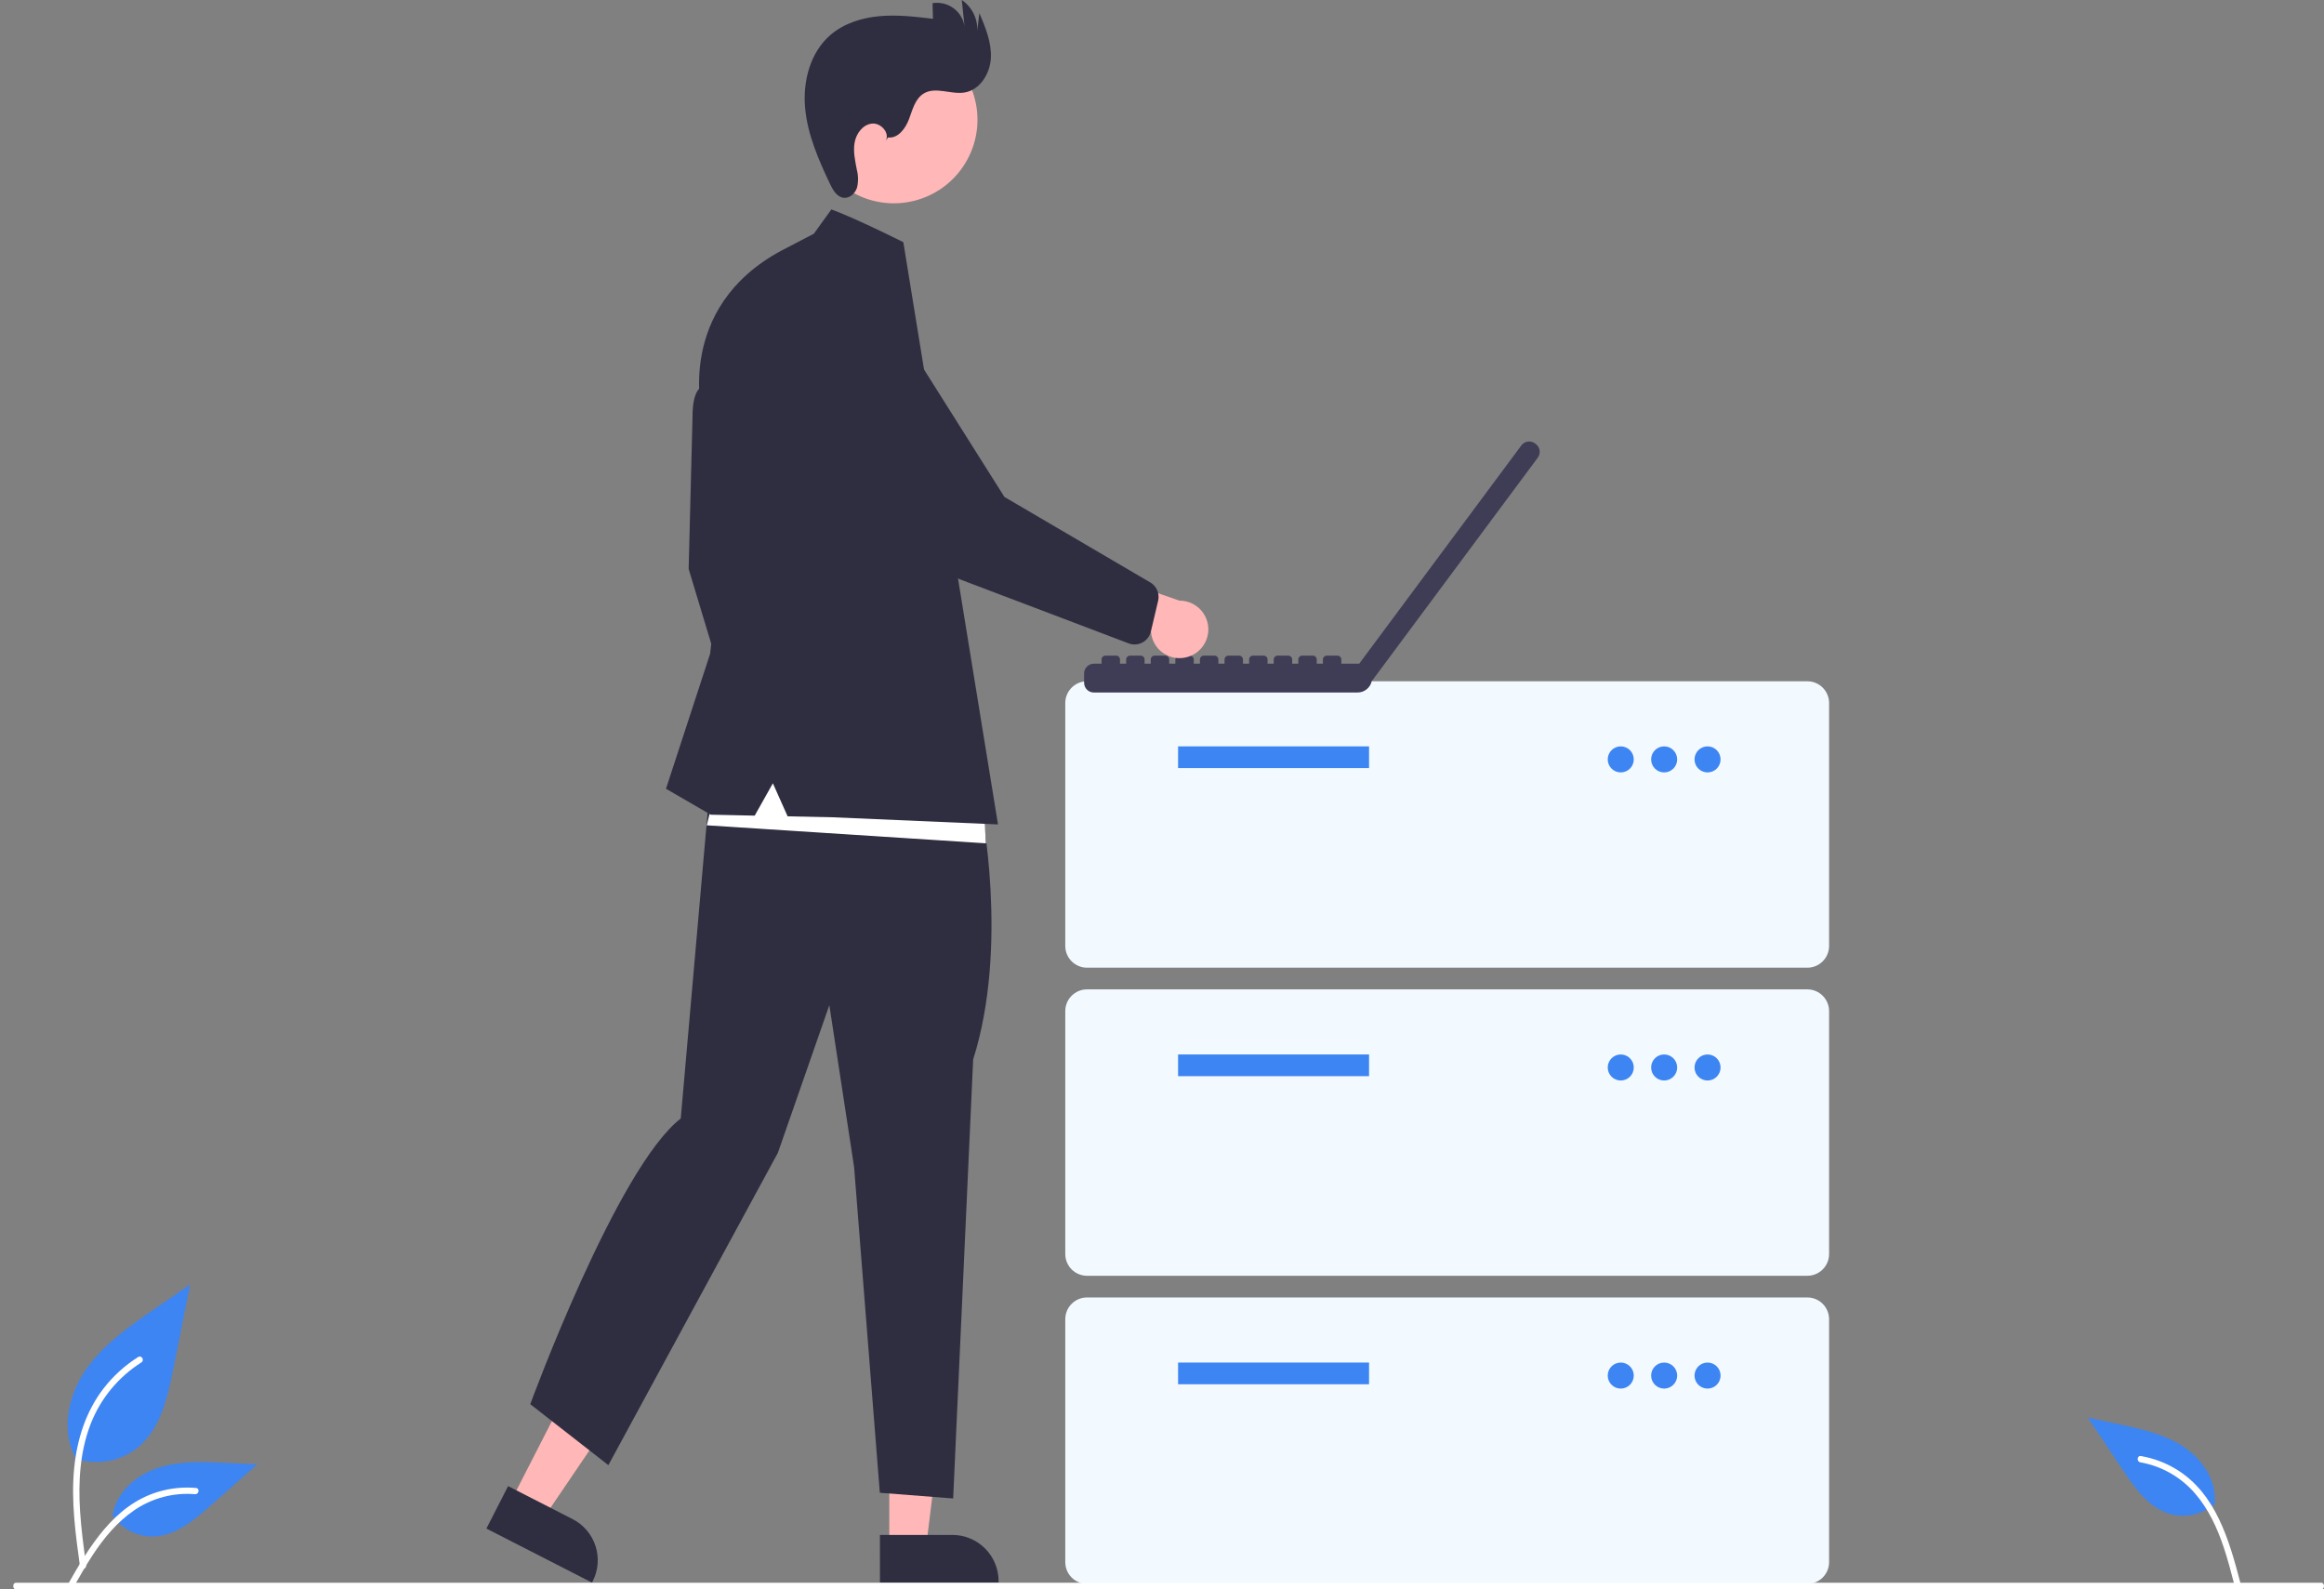
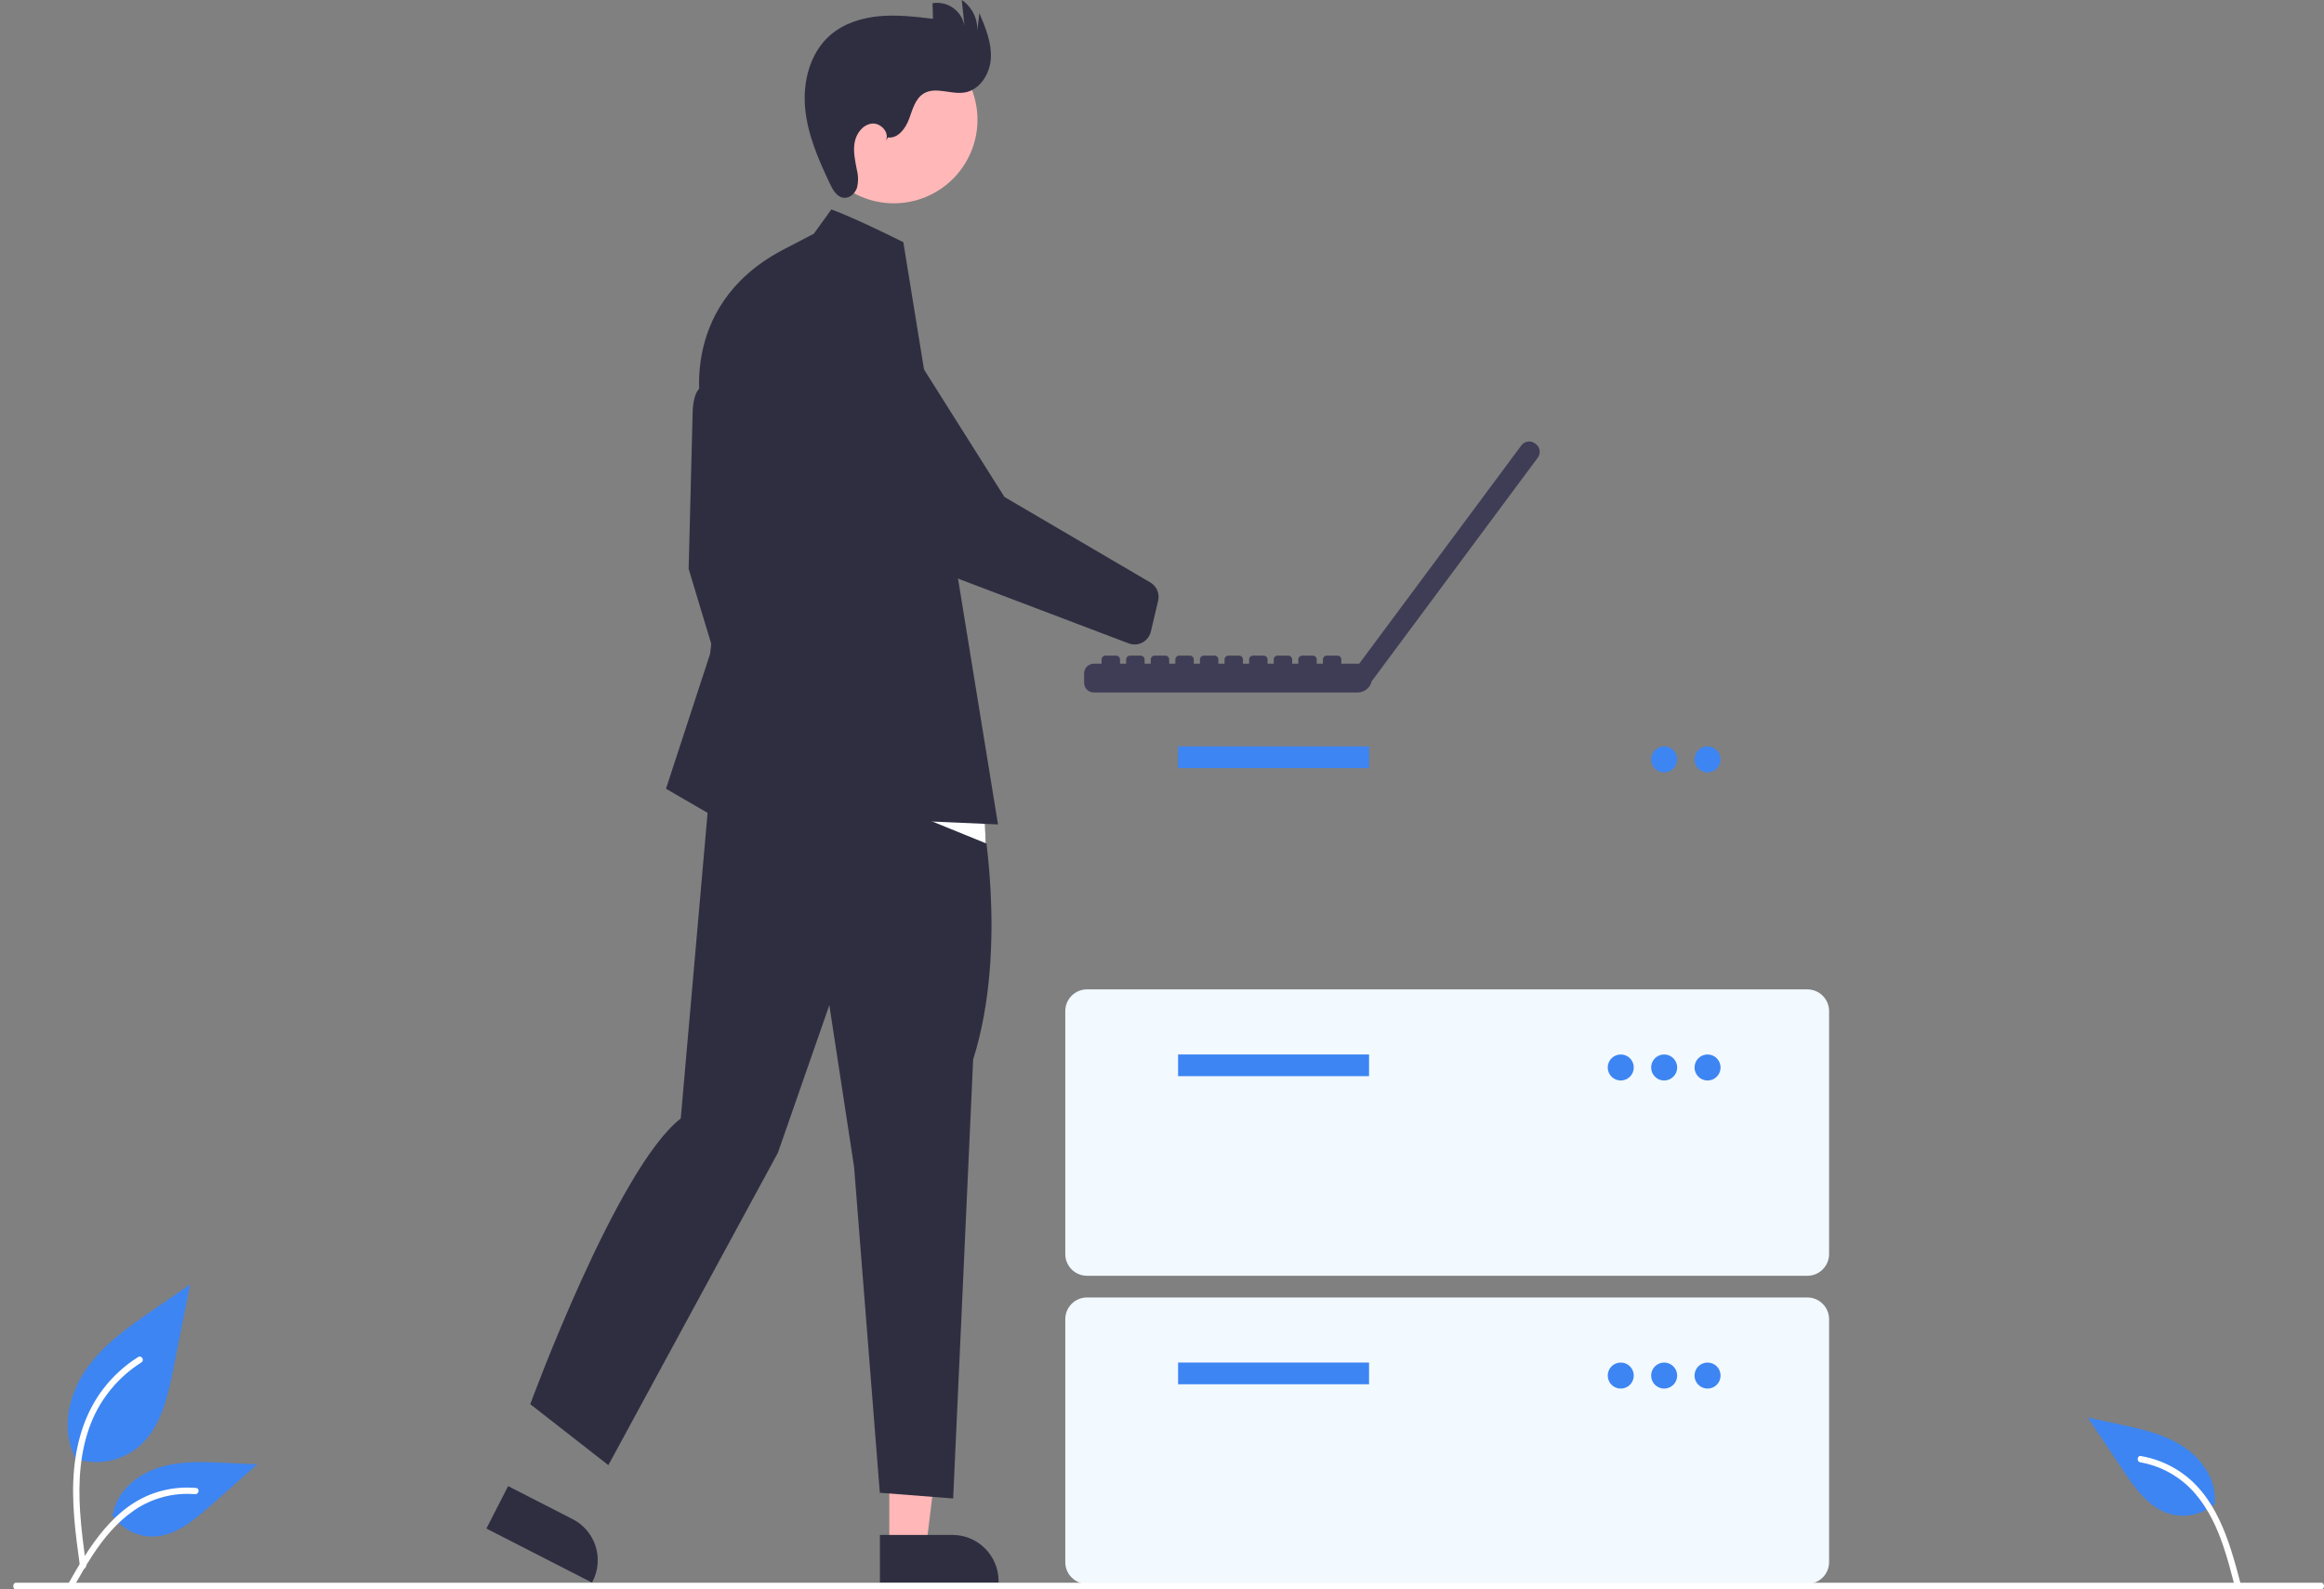
<svg xmlns="http://www.w3.org/2000/svg" width="351" height="240" viewBox="0 0 351 240" fill="none">
  <rect x="0" y="0" width="351" height="240" fill="#808080" stroke="none" />
  <path d="M11.262 220.211C12.877 220.779 14.611 220.921 16.297 220.624C17.983 220.327 19.564 219.601 20.887 218.516C24.259 215.688 25.316 211.029 26.176 206.714L28.719 193.95L23.394 197.616C19.564 200.252 15.647 202.973 12.996 206.792C10.344 210.61 9.187 215.823 11.317 219.955" fill="#3D85F2" />
  <path d="M12.083 236.553C11.413 231.671 10.723 226.726 11.194 221.791C11.612 217.409 12.95 213.13 15.672 209.619C17.118 207.76 18.876 206.167 20.869 204.912C21.389 204.584 21.867 205.407 21.35 205.733C17.901 207.912 15.234 211.129 13.732 214.921C12.074 219.137 11.808 223.733 12.094 228.212C12.266 230.921 12.633 233.612 13.002 236.299C13.031 236.421 13.012 236.549 12.951 236.658C12.889 236.766 12.788 236.847 12.669 236.885C12.547 236.918 12.418 236.901 12.308 236.839C12.198 236.776 12.118 236.674 12.083 236.552L12.083 236.553Z" fill="white" />
  <path d="M16.914 228.719C17.607 229.771 18.559 230.628 19.678 231.206C20.798 231.784 22.048 232.064 23.307 232.019C26.545 231.865 29.242 229.607 31.671 227.463L38.855 221.122L34.1 220.895C30.681 220.731 27.174 220.578 23.917 221.633C20.66 222.688 17.657 225.224 17.062 228.594" fill="#3D85F2" />
  <path d="M10.195 239.359C13.423 233.651 17.166 227.307 23.854 225.279C25.714 224.717 27.663 224.516 29.599 224.686C30.209 224.739 30.056 225.678 29.448 225.626C26.204 225.357 22.966 226.213 20.28 228.051C17.695 229.81 15.682 232.255 13.978 234.848C12.935 236.437 12 238.093 11.065 239.747C10.767 240.275 9.893 239.894 10.195 239.359Z" fill="white" />
  <path d="M334.598 227.008C333.659 227.848 332.52 228.433 331.29 228.706C330.059 228.978 328.779 228.93 327.573 228.564C324.483 227.589 322.452 224.717 320.652 222.023L315.328 214.058L319.983 215.052C323.33 215.768 326.76 216.515 329.639 218.368C332.518 220.22 334.773 223.439 334.487 226.849" fill="#3D85F2" />
  <path d="M338.369 239.011C336.708 232.668 334.711 225.578 328.763 221.909C327.109 220.891 325.276 220.198 323.361 219.868C322.758 219.763 322.665 220.71 323.267 220.815C326.472 221.384 329.383 223.039 331.51 225.502C333.56 227.863 334.881 230.742 335.865 233.684C336.467 235.486 336.948 237.326 337.428 239.163C337.582 239.751 338.524 239.605 338.369 239.011Z" fill="white" />
-   <path d="M272.974 146.123H164.168C163.299 146.122 162.466 145.776 161.852 145.162C161.237 144.548 160.892 143.715 160.891 142.846V106.153C160.892 105.284 161.237 104.451 161.852 103.837C162.466 103.223 163.299 102.877 164.168 102.876H272.974C273.843 102.877 274.676 103.223 275.291 103.837C275.905 104.451 276.251 105.284 276.252 106.153V142.846C276.251 143.715 275.905 144.548 275.291 145.162C274.676 145.776 273.843 146.122 272.974 146.123Z" fill="#F2F9FF" />
  <path d="M206.77 112.705H177.93V115.981H206.77V112.705Z" fill="#3D85F2" />
-   <path d="M244.787 116.637C245.873 116.637 246.753 115.756 246.753 114.671C246.753 113.585 245.873 112.705 244.787 112.705C243.701 112.705 242.82 113.585 242.82 114.671C242.82 115.756 243.701 116.637 244.787 116.637Z" fill="#3D85F2" />
  <path d="M251.341 116.637C252.427 116.637 253.308 115.756 253.308 114.671C253.308 113.585 252.427 112.705 251.341 112.705C250.255 112.705 249.375 113.585 249.375 114.671C249.375 115.756 250.255 116.637 251.341 116.637Z" fill="#3D85F2" />
  <path d="M257.896 116.637C258.982 116.637 259.862 115.756 259.862 114.671C259.862 113.585 258.982 112.705 257.896 112.705C256.81 112.705 255.93 113.585 255.93 114.671C255.93 115.756 256.81 116.637 257.896 116.637Z" fill="#3D85F2" />
  <path d="M272.974 192.645H164.168C163.299 192.644 162.466 192.299 161.852 191.684C161.237 191.07 160.892 190.238 160.891 189.369V152.675C160.892 151.807 161.237 150.974 161.852 150.36C162.466 149.745 163.299 149.4 164.168 149.399H272.974C273.843 149.4 274.676 149.745 275.291 150.36C275.905 150.974 276.251 151.807 276.252 152.675V189.369C276.251 190.238 275.905 191.07 275.291 191.684C274.676 192.299 273.843 192.644 272.974 192.645Z" fill="#F2F9FF" />
  <path d="M206.77 159.228H177.93V162.504H206.77V159.228Z" fill="#3D85F2" />
  <path d="M244.787 163.159C245.873 163.159 246.753 162.279 246.753 161.193C246.753 160.108 245.873 159.228 244.787 159.228C243.701 159.228 242.82 160.108 242.82 161.193C242.82 162.279 243.701 163.159 244.787 163.159Z" fill="#3D85F2" />
  <path d="M251.341 163.159C252.427 163.159 253.308 162.279 253.308 161.193C253.308 160.108 252.427 159.228 251.341 159.228C250.255 159.228 249.375 160.108 249.375 161.193C249.375 162.279 250.255 163.159 251.341 163.159Z" fill="#3D85F2" />
  <path d="M257.896 163.159C258.982 163.159 259.862 162.279 259.862 161.193C259.862 160.108 258.982 159.228 257.896 159.228C256.81 159.228 255.93 160.108 255.93 161.193C255.93 162.279 256.81 163.159 257.896 163.159Z" fill="#3D85F2" />
  <path d="M272.974 239.168H164.168C163.299 239.167 162.466 238.821 161.852 238.207C161.237 237.593 160.892 236.76 160.891 235.891V199.198C160.892 198.329 161.237 197.496 161.852 196.882C162.466 196.268 163.299 195.922 164.168 195.921H272.974C273.843 195.922 274.676 196.268 275.291 196.882C275.905 197.496 276.251 198.329 276.252 199.198V235.891C276.251 236.76 275.905 237.593 275.291 238.207C274.676 238.821 273.843 239.167 272.974 239.168Z" fill="#F2F9FF" />
  <path d="M206.77 205.75H177.93V209.026H206.77V205.75Z" fill="#3D85F2" />
  <path d="M244.787 209.681C245.873 209.681 246.753 208.801 246.753 207.716C246.753 206.63 245.873 205.75 244.787 205.75C243.701 205.75 242.82 206.63 242.82 207.716C242.82 208.801 243.701 209.681 244.787 209.681Z" fill="#3D85F2" />
  <path d="M251.341 209.681C252.427 209.681 253.308 208.801 253.308 207.716C253.308 206.63 252.427 205.75 251.341 205.75C250.255 205.75 249.375 206.63 249.375 207.716C249.375 208.801 250.255 209.681 251.341 209.681Z" fill="#3D85F2" />
  <path d="M257.896 209.681C258.982 209.681 259.862 208.801 259.862 207.716C259.862 206.63 258.982 205.75 257.896 205.75C256.81 205.75 255.93 206.63 255.93 207.716C255.93 208.801 256.81 209.681 257.896 209.681Z" fill="#3D85F2" />
  <path d="M231.956 67.045L231.835 66.956L231.832 66.954C231.677 66.839 231.501 66.755 231.313 66.708C231.126 66.661 230.931 66.652 230.74 66.68C230.548 66.708 230.364 66.774 230.199 66.873C230.033 66.972 229.888 67.103 229.773 67.258L205.282 100.222H202.587V99.589C202.587 99.433 202.525 99.284 202.415 99.173C202.305 99.063 202.155 99.001 201.999 99.001H200.391C200.235 99.001 200.085 99.063 199.975 99.173C199.864 99.284 199.802 99.433 199.802 99.589V100.222H198.872V99.589C198.872 99.433 198.81 99.284 198.699 99.173C198.589 99.063 198.439 99.001 198.283 99.001H196.675C196.519 99.001 196.369 99.063 196.259 99.173C196.148 99.284 196.086 99.433 196.086 99.589V100.222H195.159V99.589C195.159 99.433 195.097 99.284 194.986 99.173C194.876 99.063 194.726 99.001 194.57 99.001H192.962C192.806 99.001 192.657 99.063 192.546 99.173C192.436 99.284 192.374 99.433 192.374 99.589V100.222H191.443V99.589C191.443 99.433 191.381 99.284 191.271 99.173C191.16 99.063 191.01 99.001 190.854 99.001H189.247C189.091 99.001 188.941 99.063 188.83 99.173C188.72 99.284 188.658 99.433 188.658 99.589V100.222H187.73V99.589C187.73 99.433 187.668 99.284 187.558 99.173C187.448 99.063 187.298 99.001 187.142 99.001H185.534C185.457 99.001 185.38 99.016 185.309 99.046C185.237 99.075 185.172 99.118 185.118 99.173C185.063 99.228 185.02 99.293 184.99 99.364C184.96 99.436 184.945 99.512 184.945 99.589V100.222H184.015V99.589C184.015 99.433 183.953 99.284 183.842 99.173C183.732 99.063 183.582 99.001 183.426 99.001H181.818C181.662 99.001 181.512 99.063 181.402 99.173C181.291 99.284 181.229 99.433 181.229 99.589V100.222H180.299V99.589C180.299 99.433 180.237 99.284 180.126 99.173C180.016 99.063 179.866 99.001 179.71 99.001H178.103C177.946 99.001 177.797 99.063 177.686 99.173C177.576 99.284 177.514 99.433 177.514 99.589V100.222H176.586V99.589C176.586 99.433 176.524 99.284 176.414 99.173C176.303 99.063 176.154 99.001 175.997 99.001H174.39C174.234 99.001 174.084 99.063 173.973 99.173C173.863 99.284 173.801 99.433 173.801 99.589V100.222H172.87V99.589C172.87 99.433 172.808 99.284 172.698 99.173C172.588 99.063 172.438 99.001 172.282 99.001H170.674C170.518 99.001 170.368 99.063 170.258 99.173C170.147 99.284 170.085 99.433 170.085 99.589V100.222H169.158V99.589C169.158 99.433 169.096 99.284 168.985 99.173C168.875 99.063 168.725 99.001 168.569 99.001H166.961C166.805 99.001 166.655 99.063 166.545 99.173C166.434 99.284 166.372 99.433 166.372 99.589V100.222H165.207C165.013 100.222 164.822 100.26 164.643 100.334C164.465 100.408 164.302 100.517 164.166 100.653C164.029 100.79 163.92 100.952 163.846 101.131C163.772 101.309 163.734 101.501 163.734 101.694V103.098C163.734 103.291 163.772 103.483 163.846 103.661C163.92 103.84 164.029 104.002 164.166 104.139C164.302 104.275 164.465 104.384 164.643 104.458C164.822 104.532 165.013 104.57 165.207 104.57H205.037C205.542 104.57 206.031 104.396 206.422 104.077C206.813 103.759 207.083 103.316 207.185 102.822L207.201 102.833L232.257 69.107L232.26 69.104C232.492 68.791 232.591 68.398 232.534 68.012C232.477 67.626 232.269 67.278 231.956 67.045Z" fill="#3F3D56" />
-   <path d="M77.172 226.667L82.119 229.198L94.239 211.326L86.938 207.59L77.172 226.667Z" fill="#FFB7B7" />
  <path d="M76.742 224.407L86.485 229.392L86.486 229.392C88.132 230.235 89.377 231.697 89.945 233.456C90.514 235.216 90.36 237.13 89.517 238.776L89.414 238.978L73.461 230.816L76.742 224.407Z" fill="#2F2E41" />
  <path d="M134.313 233.592H139.871L142.515 212.162H134.312L134.313 233.592Z" fill="#FFB7B7" />
  <path d="M132.898 231.778L143.844 231.778H143.844C145.694 231.778 147.468 232.513 148.776 233.82C150.084 235.128 150.819 236.901 150.819 238.751V238.977L132.899 238.978L132.898 231.778Z" fill="#2F2E41" />
  <path d="M108.317 58.793C108.317 58.793 104.595 55.943 104.595 62.905L104.008 85.913L110.57 107.649L114.389 100.6L112.822 85.326L108.317 58.793Z" fill="#2F2E41" />
  <path d="M148.13 121.725C148.13 121.725 152.446 142.735 146.979 159.978L143.958 226.274L132.881 225.412L128.997 176.229L125.257 151.781L117.489 174.071L91.882 221.241L80.086 212.037C80.086 212.037 93.158 176.381 102.815 168.894L107.659 113.748L148.13 121.725Z" fill="#2F2E41" />
  <path d="M146.082 24.132C149.428 18.013 147.179 10.341 141.058 6.997C134.937 3.652 127.263 5.901 123.918 12.019C120.572 18.138 122.821 25.81 128.942 29.154C135.062 32.499 142.736 30.25 146.082 24.132Z" fill="#FFB7B7" />
  <path d="M134.111 20.754C135.625 20.951 136.767 19.402 137.297 17.971C137.827 16.539 138.23 14.873 139.547 14.099C141.345 13.043 143.646 14.313 145.703 13.965C148.025 13.571 149.535 11.111 149.654 8.759C149.772 6.407 148.836 4.145 147.917 1.976L147.596 4.671C147.639 3.758 147.447 2.849 147.038 2.031C146.629 1.213 146.017 0.514 145.26 0L145.674 3.954C145.586 3.409 145.391 2.886 145.1 2.416C144.81 1.946 144.429 1.538 143.98 1.215C143.532 0.892 143.023 0.661 142.485 0.536C141.947 0.41 141.389 0.391 140.844 0.482L140.909 2.838C138.226 2.519 135.52 2.199 132.83 2.442C130.14 2.685 127.43 3.536 125.391 5.308C122.341 7.957 121.227 12.32 121.601 16.342C121.975 20.364 123.636 24.143 125.367 27.793C125.802 28.712 126.405 29.748 127.415 29.865C128.322 29.97 129.152 29.212 129.435 28.343C129.652 27.452 129.643 26.521 129.41 25.634C129.155 24.278 128.833 22.892 129.073 21.534C129.313 20.175 130.291 18.832 131.661 18.666C133.031 18.5 134.432 20.065 133.774 21.277L134.111 20.754Z" fill="#2F2E41" />
-   <path d="M148.91 127.344L106.75 124.625L109.923 111.482L148.456 120.093L148.91 127.344Z" fill="white" />
+   <path d="M148.91 127.344L109.923 111.482L148.456 120.093L148.91 127.344Z" fill="white" />
  <path d="M122.916 35.295L125.561 31.625C125.561 31.625 128.516 32.629 136.432 36.568L136.991 40.007L150.731 124.489L125.757 123.412L118.955 123.268L116.73 118.28L113.985 123.162L107.344 123.021L100.586 119.104L107.246 98.74L109.401 80.137L106.071 62.611C106.071 62.611 101.88 46.518 118.019 37.841L122.916 35.295Z" fill="#2F2E41" />
-   <path d="M179.201 99.249C178.589 99.404 177.951 99.424 177.331 99.306C176.711 99.188 176.125 98.936 175.613 98.566C175.101 98.197 174.676 97.721 174.369 97.17C174.061 96.619 173.878 96.007 173.833 95.378L159.016 91.411L164.976 86.12L178.133 90.699C179.195 90.692 180.223 91.076 181.022 91.776C181.82 92.477 182.334 93.446 182.466 94.5C182.597 95.553 182.338 96.619 181.736 97.494C181.134 98.37 180.232 98.994 179.201 99.249Z" fill="#FFB7B7" />
  <path d="M172.568 97.009C172.256 97.179 171.912 97.281 171.559 97.309C171.205 97.337 170.849 97.29 170.515 97.172L146.14 87.924C140.194 85.817 135.215 81.622 132.131 76.12L121.967 57.994C121.253 57.197 120.703 56.268 120.349 55.259C119.995 54.25 119.844 53.181 119.903 52.113C119.963 51.045 120.233 50 120.697 49.036C121.161 48.073 121.811 47.211 122.609 46.499C123.407 45.787 124.338 45.239 125.348 44.887C126.358 44.535 127.427 44.385 128.495 44.447C129.563 44.508 130.608 44.78 131.571 45.245C132.534 45.711 133.396 46.362 134.106 47.161L151.7 75.037L173.841 88.014C174.275 88.299 174.611 88.71 174.803 89.192C174.996 89.673 175.036 90.203 174.918 90.708L173.817 95.372C173.699 95.872 173.431 96.324 173.049 96.668C172.902 96.8 172.741 96.915 172.568 97.009Z" fill="#2F2E41" />
  <path d="M350.631 240H2.369C2.271 240 2.177 239.947 2.108 239.854C2.039 239.76 2 239.633 2 239.5C2 239.367 2.039 239.24 2.108 239.146C2.177 239.053 2.271 239 2.369 239H350.631C350.729 239 350.823 239.053 350.892 239.146C350.961 239.24 351 239.367 351 239.5C351 239.633 350.961 239.76 350.892 239.854C350.823 239.947 350.729 240 350.631 240Z" fill="white" />
</svg>